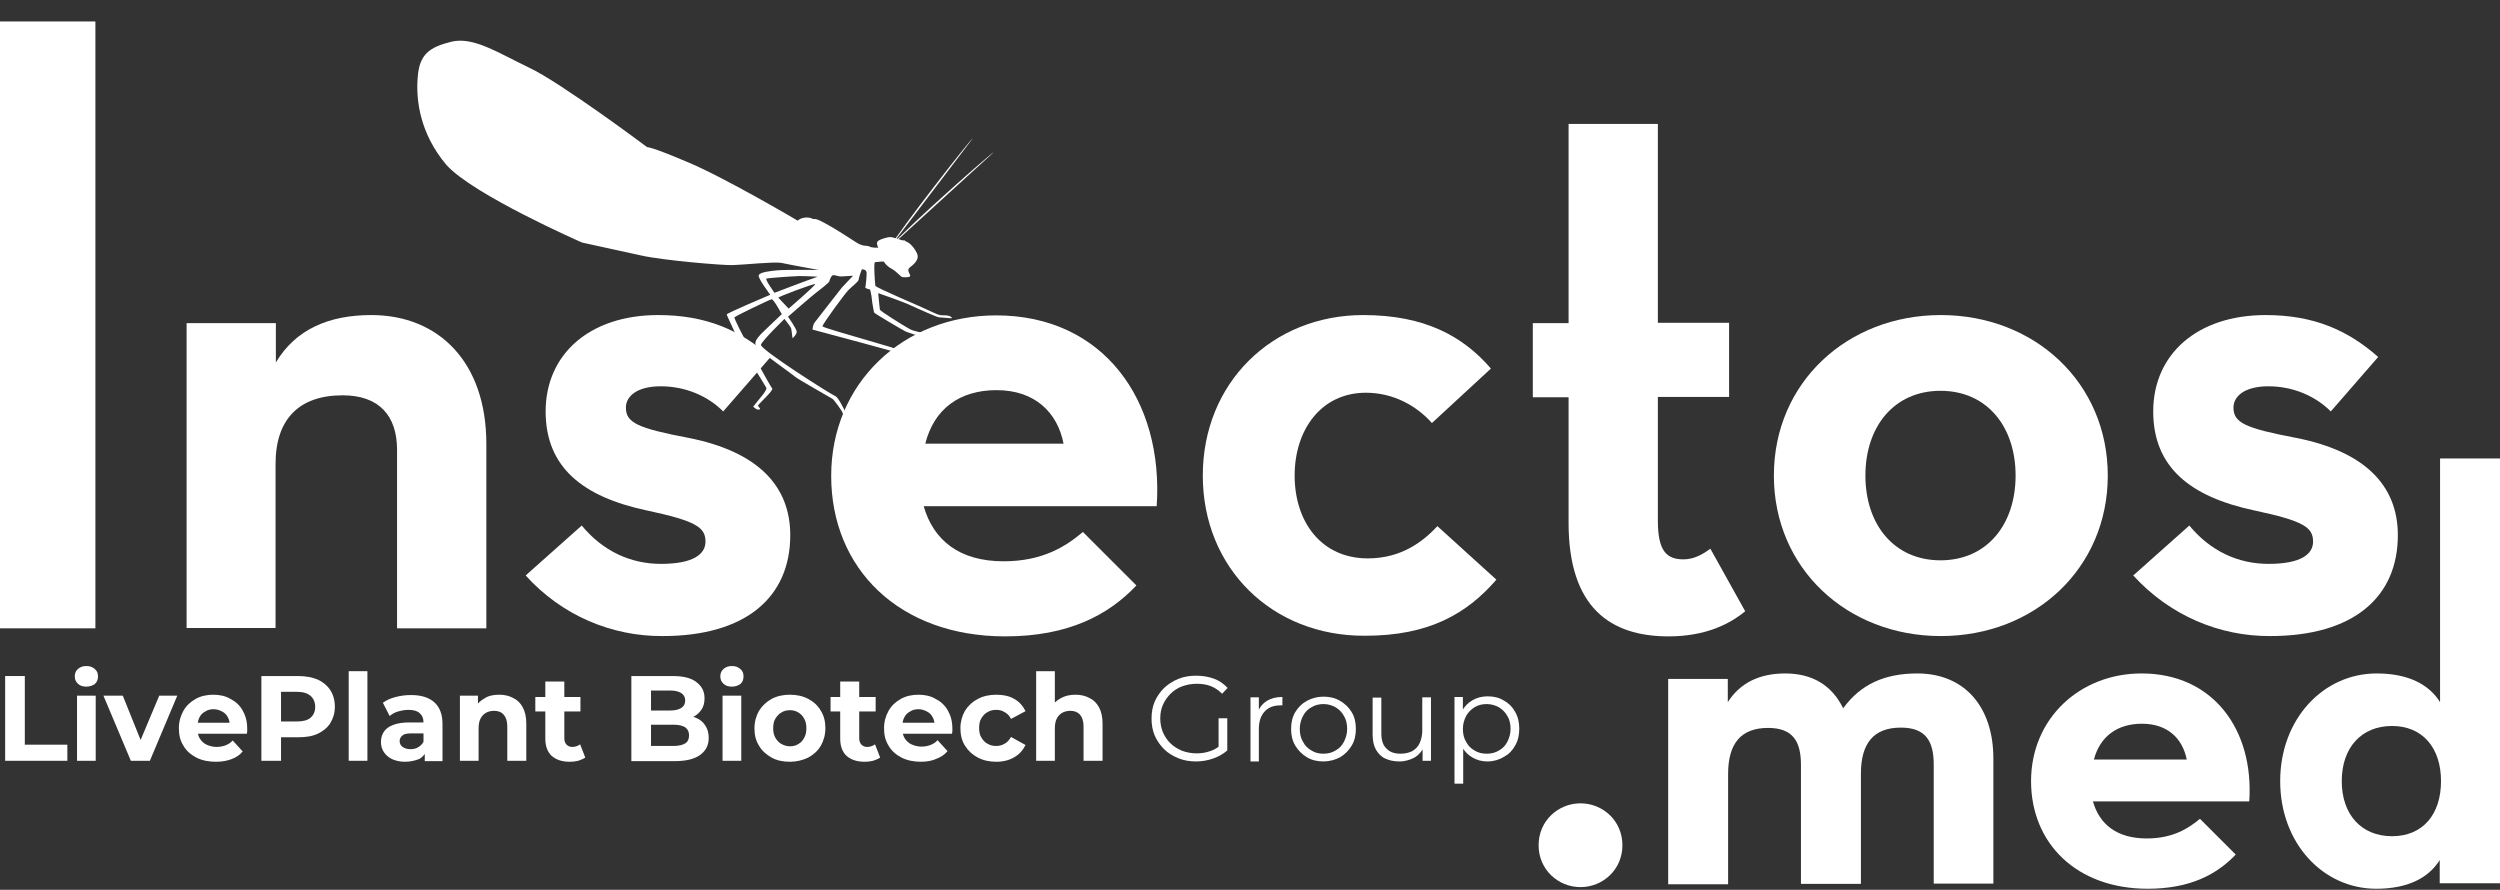
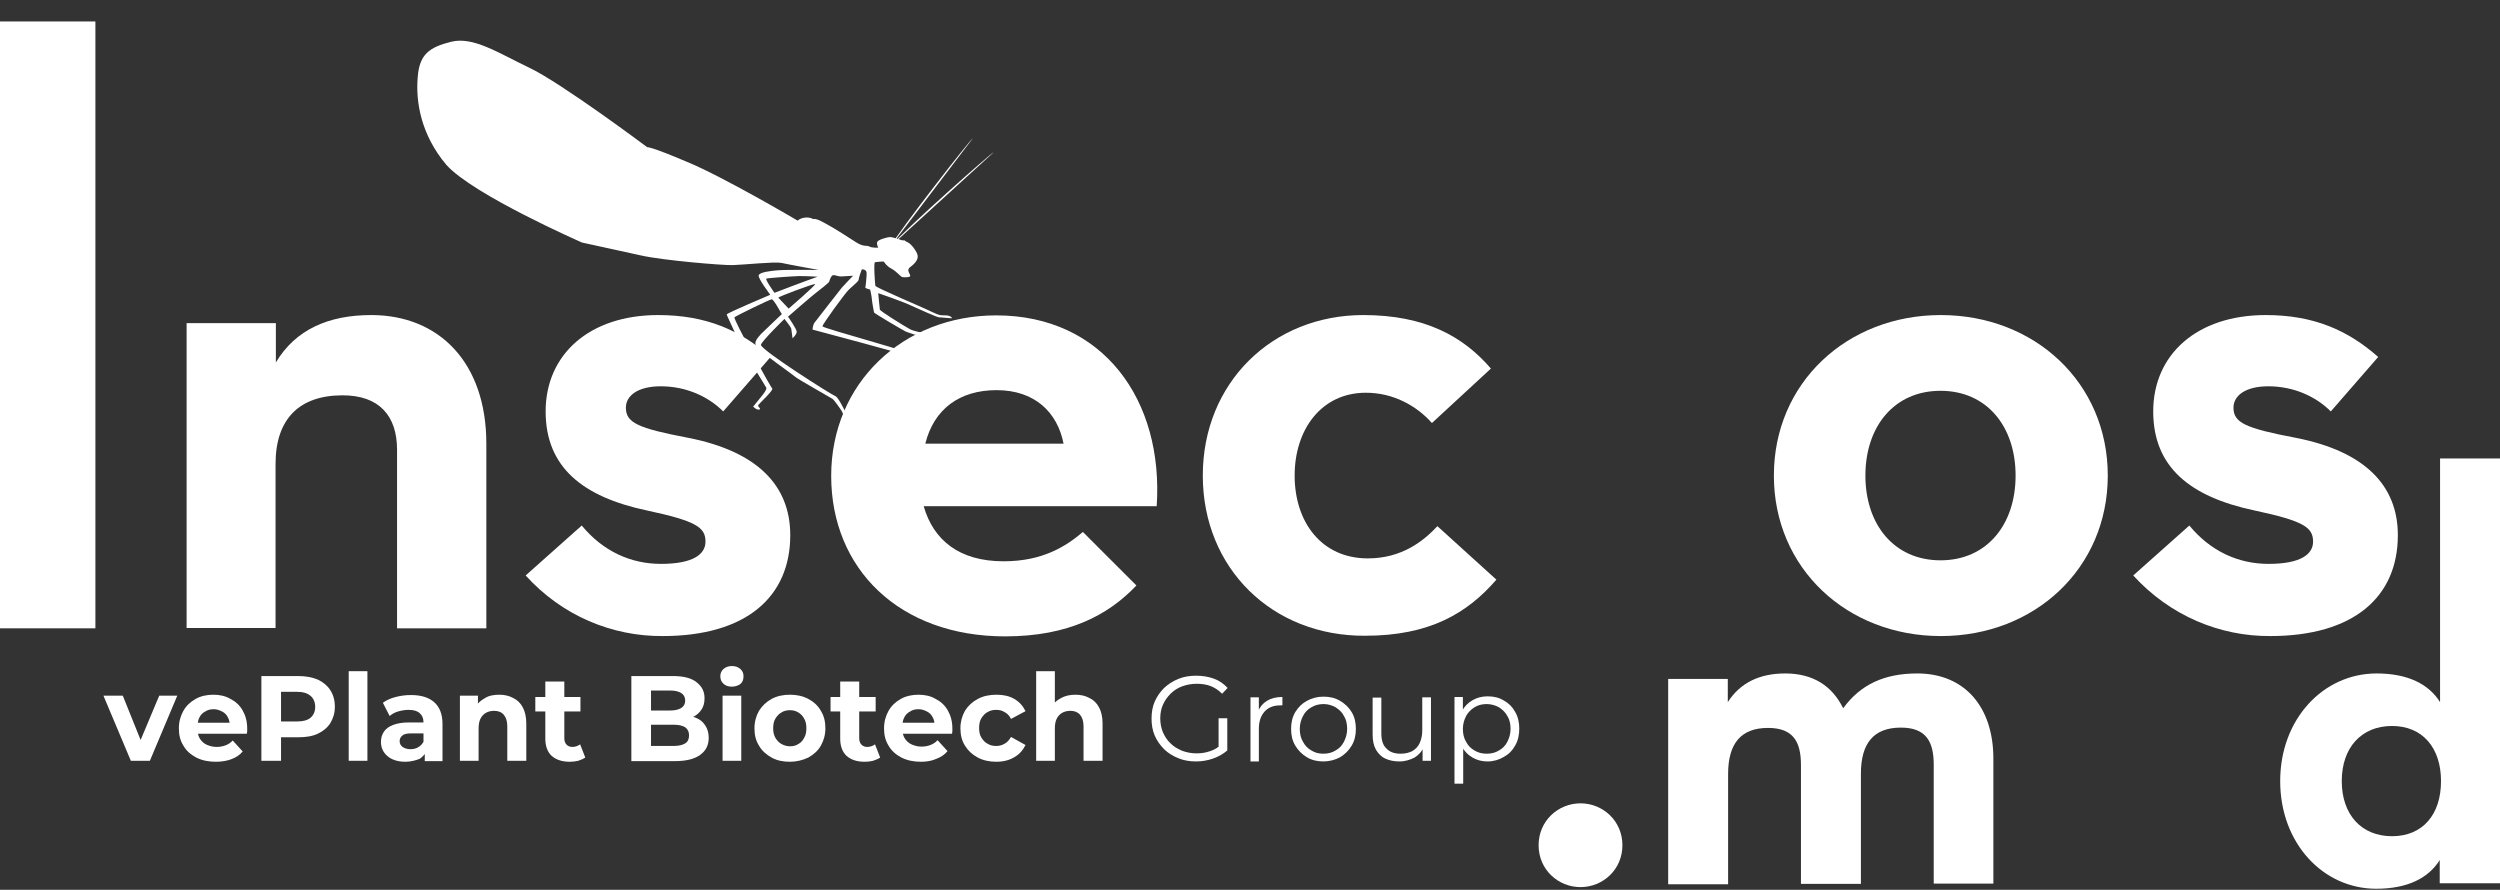
<svg xmlns="http://www.w3.org/2000/svg" width="118" height="42" viewBox="0 0 118 42" fill="none">
  <rect x="0" y="0" width="118" height="42" fill="#333333" stroke="none" />
-   <path d="M0.243 35.909V31.909H1.171V35.149H3.179V35.909H0.243Z" fill="white" />
-   <path d="M4.077 32.41C3.91 32.41 3.773 32.365 3.681 32.274C3.575 32.182 3.529 32.061 3.529 31.924C3.529 31.787 3.575 31.665 3.681 31.574C3.788 31.483 3.91 31.437 4.077 31.437C4.244 31.437 4.366 31.483 4.472 31.574C4.579 31.665 4.625 31.772 4.625 31.924C4.625 32.076 4.579 32.198 4.472 32.289C4.381 32.35 4.244 32.41 4.077 32.41ZM3.636 35.909V32.837H4.518V35.909H3.636Z" fill="white" />
-   <path d="M6.176 35.909L4.883 32.837H5.796L6.861 35.483H6.404L7.515 32.837H8.367L7.074 35.909H6.176Z" fill="white" />
+   <path d="M6.176 35.909L4.883 32.837H5.796L6.861 35.483H6.404L7.515 32.837H8.367L7.074 35.909H6.176" fill="white" />
  <path d="M10.192 35.955C9.842 35.955 9.538 35.894 9.264 35.757C9.006 35.62 8.793 35.438 8.656 35.194C8.504 34.951 8.443 34.692 8.443 34.373C8.443 34.069 8.519 33.795 8.656 33.551C8.793 33.308 8.99 33.126 9.234 32.989C9.477 32.852 9.766 32.791 10.07 32.791C10.375 32.791 10.649 32.852 10.877 32.989C11.12 33.11 11.318 33.293 11.455 33.536C11.592 33.78 11.668 34.053 11.668 34.388C11.668 34.419 11.668 34.464 11.668 34.51C11.668 34.555 11.652 34.601 11.652 34.632H9.173V34.114H11.196L10.846 34.266C10.846 34.099 10.816 33.962 10.755 33.856C10.694 33.734 10.603 33.643 10.481 33.582C10.359 33.521 10.238 33.475 10.086 33.475C9.934 33.475 9.797 33.506 9.69 33.582C9.568 33.643 9.477 33.734 9.416 33.856C9.355 33.977 9.325 34.114 9.325 34.282V34.419C9.325 34.586 9.355 34.738 9.431 34.86C9.508 34.981 9.614 35.088 9.751 35.149C9.888 35.21 10.04 35.255 10.223 35.255C10.39 35.255 10.527 35.225 10.649 35.179C10.77 35.133 10.892 35.057 10.983 34.951L11.455 35.468C11.318 35.636 11.135 35.757 10.922 35.833C10.725 35.909 10.481 35.955 10.192 35.955Z" fill="white" />
  <path d="M12.337 35.909V31.909H14.071C14.436 31.909 14.741 31.969 14.999 32.076C15.258 32.198 15.456 32.365 15.592 32.578C15.729 32.791 15.805 33.049 15.805 33.354C15.805 33.658 15.729 33.901 15.592 34.13C15.456 34.343 15.258 34.51 14.999 34.632C14.741 34.753 14.436 34.799 14.071 34.799H12.854L13.265 34.388V35.909H12.337ZM13.265 34.495L12.854 34.053H14.025C14.315 34.053 14.527 33.993 14.665 33.871C14.801 33.749 14.877 33.582 14.877 33.369C14.877 33.141 14.801 32.973 14.665 32.852C14.512 32.715 14.299 32.654 14.01 32.654H12.854L13.265 32.213V34.495Z" fill="white" />
  <path d="M16.459 35.909V31.68H17.342V35.909H16.459Z" fill="white" />
  <path d="M19.122 35.955C18.878 35.955 18.68 35.909 18.513 35.833C18.346 35.757 18.209 35.636 18.118 35.499C18.026 35.362 17.981 35.194 17.981 35.027C17.981 34.844 18.026 34.677 18.118 34.54C18.209 34.403 18.346 34.297 18.544 34.221C18.741 34.145 18.985 34.099 19.304 34.099H20.126V34.616H19.411C19.198 34.616 19.061 34.647 18.985 34.723C18.909 34.784 18.863 34.875 18.863 34.981C18.863 35.103 18.909 35.179 19 35.255C19.091 35.316 19.213 35.362 19.365 35.362C19.517 35.362 19.654 35.331 19.761 35.255C19.882 35.179 19.958 35.088 20.019 34.951L20.156 35.362C20.095 35.559 19.974 35.712 19.806 35.818C19.608 35.894 19.395 35.955 19.122 35.955ZM20.049 35.909V35.316L19.989 35.179V34.099C19.989 33.901 19.928 33.764 19.806 33.658C19.684 33.551 19.517 33.506 19.274 33.506C19.106 33.506 18.954 33.536 18.787 33.582C18.635 33.627 18.498 33.703 18.391 33.795L18.072 33.171C18.239 33.049 18.437 32.958 18.68 32.897C18.909 32.837 19.152 32.806 19.395 32.806C19.867 32.806 20.232 32.913 20.491 33.141C20.749 33.369 20.886 33.703 20.886 34.175V35.925H20.049V35.909Z" fill="white" />
  <path d="M23.564 32.791C23.807 32.791 24.02 32.837 24.218 32.943C24.415 33.034 24.567 33.186 24.674 33.384C24.78 33.582 24.841 33.84 24.841 34.145V35.909H23.944V34.282C23.944 34.038 23.883 33.856 23.776 33.734C23.67 33.612 23.518 33.551 23.32 33.551C23.183 33.551 23.046 33.582 22.94 33.643C22.833 33.704 22.742 33.795 22.681 33.916C22.62 34.038 22.59 34.19 22.59 34.388V35.909H21.708V32.837H22.559V33.688L22.407 33.43C22.514 33.217 22.681 33.065 22.879 32.958C23.061 32.837 23.29 32.791 23.564 32.791Z" fill="white" />
  <path d="M25.267 33.582V32.897H27.397V33.582H25.267ZM26.895 35.955C26.53 35.955 26.256 35.864 26.043 35.681C25.845 35.499 25.739 35.225 25.739 34.86V32.167H26.636V34.844C26.636 34.966 26.667 35.073 26.743 35.149C26.819 35.225 26.91 35.255 27.017 35.255C27.154 35.255 27.275 35.21 27.382 35.133L27.625 35.757C27.534 35.818 27.427 35.864 27.291 35.909C27.169 35.94 27.032 35.955 26.895 35.955Z" fill="white" />
  <path d="M29.8 35.909V31.909H31.748C32.25 31.909 32.63 32 32.873 32.198C33.132 32.395 33.254 32.639 33.254 32.958C33.254 33.171 33.208 33.354 33.102 33.506C32.995 33.658 32.858 33.78 32.675 33.856C32.493 33.947 32.295 33.977 32.052 33.977L32.158 33.749C32.417 33.749 32.63 33.795 32.828 33.871C33.025 33.947 33.178 34.069 33.284 34.236C33.391 34.388 33.451 34.586 33.451 34.829C33.451 35.179 33.314 35.438 33.041 35.636C32.767 35.833 32.371 35.925 31.854 35.925H29.8V35.909ZM30.713 35.209H31.793C32.037 35.209 32.219 35.164 32.341 35.088C32.463 35.012 32.523 34.89 32.523 34.708C32.523 34.54 32.463 34.419 32.341 34.327C32.219 34.251 32.037 34.206 31.793 34.206H30.652V33.536H31.641C31.869 33.536 32.037 33.491 32.158 33.414C32.28 33.339 32.341 33.217 32.341 33.065C32.341 32.913 32.28 32.791 32.158 32.715C32.037 32.639 31.869 32.593 31.641 32.593H30.728V35.209H30.713Z" fill="white" />
  <path d="M34.547 32.41C34.379 32.41 34.242 32.365 34.151 32.274C34.045 32.182 33.999 32.061 33.999 31.924C33.999 31.787 34.045 31.665 34.151 31.574C34.258 31.483 34.379 31.437 34.547 31.437C34.714 31.437 34.836 31.483 34.942 31.574C35.049 31.665 35.094 31.772 35.094 31.924C35.094 32.076 35.049 32.198 34.942 32.289C34.851 32.35 34.714 32.41 34.547 32.41ZM34.105 35.909V32.837H34.988V35.909H34.105Z" fill="white" />
  <path d="M37.285 35.955C36.95 35.955 36.661 35.894 36.418 35.757C36.174 35.62 35.961 35.438 35.824 35.194C35.672 34.951 35.611 34.692 35.611 34.373C35.611 34.069 35.688 33.795 35.824 33.551C35.977 33.308 36.174 33.126 36.418 32.989C36.676 32.852 36.965 32.791 37.285 32.791C37.604 32.791 37.893 32.852 38.152 32.989C38.41 33.126 38.608 33.308 38.745 33.551C38.897 33.795 38.958 34.069 38.958 34.373C38.958 34.677 38.882 34.951 38.745 35.194C38.608 35.438 38.395 35.62 38.152 35.757C37.893 35.879 37.604 35.955 37.285 35.955ZM37.285 35.225C37.437 35.225 37.574 35.194 37.68 35.118C37.802 35.057 37.893 34.951 37.954 34.829C38.03 34.708 38.061 34.555 38.061 34.373C38.061 34.19 38.03 34.038 37.954 33.916C37.893 33.795 37.787 33.688 37.68 33.627C37.559 33.551 37.422 33.521 37.285 33.521C37.148 33.521 36.996 33.551 36.889 33.627C36.768 33.688 36.676 33.795 36.6 33.916C36.524 34.038 36.494 34.19 36.494 34.373C36.494 34.555 36.524 34.692 36.6 34.829C36.676 34.951 36.768 35.057 36.889 35.118C36.996 35.179 37.133 35.225 37.285 35.225Z" fill="white" />
  <path d="M39.202 33.582V32.897H41.331V33.582H39.202ZM40.814 35.955C40.449 35.955 40.175 35.864 39.962 35.681C39.764 35.499 39.658 35.225 39.658 34.86V32.167H40.555V34.844C40.555 34.966 40.586 35.073 40.662 35.149C40.738 35.225 40.829 35.255 40.936 35.255C41.073 35.255 41.194 35.21 41.301 35.133L41.544 35.757C41.453 35.818 41.346 35.864 41.209 35.909C41.088 35.94 40.951 35.955 40.814 35.955Z" fill="white" />
  <path d="M43.476 35.955C43.126 35.955 42.822 35.894 42.548 35.757C42.29 35.62 42.077 35.438 41.94 35.194C41.788 34.951 41.727 34.692 41.727 34.373C41.727 34.069 41.803 33.795 41.94 33.551C42.077 33.308 42.274 33.126 42.518 32.989C42.761 32.852 43.05 32.791 43.354 32.791C43.659 32.791 43.932 32.852 44.161 32.989C44.404 33.11 44.602 33.293 44.739 33.536C44.876 33.78 44.952 34.053 44.952 34.388C44.952 34.419 44.952 34.464 44.952 34.51C44.952 34.555 44.937 34.601 44.937 34.632H42.442V34.114H44.465L44.115 34.266C44.115 34.099 44.085 33.962 44.024 33.856C43.963 33.734 43.872 33.643 43.75 33.582C43.628 33.521 43.507 33.475 43.354 33.475C43.202 33.475 43.065 33.506 42.959 33.582C42.837 33.643 42.746 33.734 42.685 33.856C42.624 33.962 42.594 34.099 42.594 34.266V34.403C42.594 34.571 42.624 34.723 42.7 34.844C42.776 34.966 42.883 35.073 43.02 35.133C43.157 35.194 43.309 35.24 43.491 35.24C43.659 35.24 43.796 35.21 43.917 35.164C44.039 35.118 44.161 35.042 44.252 34.936L44.724 35.453C44.587 35.62 44.404 35.742 44.191 35.818C43.993 35.909 43.75 35.955 43.476 35.955Z" fill="white" />
  <path d="M47.036 35.955C46.701 35.955 46.412 35.894 46.153 35.757C45.895 35.62 45.697 35.438 45.545 35.194C45.393 34.951 45.332 34.677 45.332 34.373C45.332 34.069 45.408 33.795 45.545 33.551C45.697 33.308 45.895 33.126 46.153 32.989C46.412 32.852 46.701 32.791 47.036 32.791C47.355 32.791 47.644 32.852 47.872 32.989C48.116 33.126 48.283 33.323 48.405 33.567L47.72 33.932C47.644 33.78 47.538 33.673 47.416 33.612C47.294 33.536 47.173 33.506 47.02 33.506C46.868 33.506 46.731 33.536 46.61 33.612C46.488 33.673 46.397 33.78 46.321 33.901C46.245 34.023 46.214 34.175 46.214 34.358C46.214 34.54 46.245 34.692 46.321 34.814C46.397 34.936 46.488 35.042 46.61 35.103C46.731 35.179 46.868 35.21 47.02 35.21C47.157 35.21 47.294 35.179 47.416 35.103C47.538 35.042 47.629 34.936 47.72 34.784L48.405 35.164C48.283 35.407 48.116 35.605 47.872 35.742C47.644 35.879 47.355 35.955 47.036 35.955Z" fill="white" />
  <path d="M50.763 32.791C51.006 32.791 51.219 32.837 51.417 32.943C51.614 33.034 51.767 33.186 51.873 33.384C51.98 33.582 52.041 33.84 52.041 34.145V35.909H51.143V34.282C51.143 34.038 51.082 33.856 50.976 33.734C50.869 33.612 50.717 33.551 50.519 33.551C50.382 33.551 50.245 33.582 50.139 33.643C50.032 33.704 49.941 33.795 49.88 33.916C49.819 34.038 49.789 34.19 49.789 34.388V35.909H48.907V31.68H49.789V33.688L49.591 33.43C49.698 33.217 49.865 33.065 50.063 32.958C50.276 32.837 50.504 32.791 50.763 32.791Z" fill="white" />
  <path d="M56.452 35.94C56.148 35.94 55.874 35.894 55.615 35.788C55.357 35.681 55.129 35.544 54.946 35.362C54.764 35.179 54.611 34.966 54.505 34.723C54.398 34.479 54.353 34.206 54.353 33.916C54.353 33.627 54.398 33.354 54.505 33.11C54.611 32.867 54.764 32.654 54.946 32.471C55.144 32.289 55.357 32.152 55.615 32.045C55.874 31.939 56.148 31.893 56.452 31.893C56.756 31.893 57.03 31.939 57.289 32.03C57.547 32.121 57.76 32.274 57.943 32.471L57.684 32.745C57.517 32.578 57.334 32.456 57.137 32.38C56.939 32.304 56.711 32.274 56.482 32.274C56.239 32.274 56.011 32.319 55.798 32.395C55.585 32.471 55.402 32.593 55.25 32.745C55.098 32.897 54.977 33.065 54.885 33.278C54.809 33.445 54.764 33.673 54.764 33.901C54.764 34.145 54.809 34.358 54.885 34.555C54.977 34.753 55.083 34.936 55.25 35.088C55.402 35.24 55.585 35.346 55.798 35.438C56.011 35.514 56.239 35.559 56.467 35.559C56.695 35.559 56.908 35.529 57.121 35.453C57.319 35.392 57.517 35.27 57.684 35.103L57.928 35.422C57.73 35.59 57.517 35.712 57.258 35.803C57 35.894 56.726 35.94 56.452 35.94ZM57.517 35.377V33.901H57.928V35.422L57.517 35.377Z" fill="white" />
  <path d="M59.023 35.909V32.913H59.418V33.734L59.373 33.597C59.464 33.369 59.601 33.202 59.799 33.08C59.996 32.958 60.24 32.897 60.529 32.897V33.293C60.514 33.293 60.498 33.293 60.483 33.293C60.468 33.293 60.453 33.293 60.438 33.293C60.118 33.293 59.875 33.384 59.692 33.582C59.51 33.78 59.418 34.053 59.418 34.403V35.94H59.023V35.909Z" fill="white" />
  <path d="M62.461 35.94C62.172 35.94 61.913 35.879 61.685 35.742C61.457 35.605 61.274 35.422 61.137 35.194C61 34.966 60.94 34.708 60.94 34.403C60.94 34.099 61 33.84 61.137 33.612C61.274 33.384 61.457 33.202 61.685 33.08C61.913 32.958 62.172 32.882 62.461 32.882C62.765 32.882 63.024 32.943 63.252 33.08C63.48 33.217 63.663 33.384 63.799 33.612C63.936 33.84 63.997 34.099 63.997 34.403C63.997 34.708 63.936 34.966 63.799 35.194C63.663 35.422 63.48 35.605 63.252 35.742C63.024 35.864 62.75 35.94 62.461 35.94ZM62.461 35.575C62.674 35.575 62.871 35.529 63.039 35.422C63.206 35.331 63.343 35.194 63.434 35.012C63.526 34.829 63.586 34.632 63.586 34.403C63.586 34.175 63.541 33.962 63.434 33.795C63.343 33.612 63.206 33.491 63.039 33.384C62.871 33.293 62.689 33.232 62.476 33.232C62.263 33.232 62.065 33.278 61.898 33.384C61.731 33.475 61.594 33.612 61.502 33.795C61.411 33.962 61.35 34.175 61.35 34.403C61.35 34.632 61.396 34.844 61.502 35.012C61.594 35.194 61.731 35.331 61.898 35.422C62.065 35.529 62.248 35.575 62.461 35.575Z" fill="white" />
  <path d="M66.051 35.94C65.792 35.94 65.579 35.894 65.382 35.803C65.184 35.712 65.047 35.559 64.94 35.377C64.834 35.179 64.788 34.951 64.788 34.662V32.928H65.199V34.616C65.199 34.936 65.275 35.179 65.442 35.331C65.594 35.499 65.823 35.575 66.112 35.575C66.325 35.575 66.507 35.529 66.659 35.453C66.811 35.362 66.933 35.24 67.009 35.073C67.085 34.905 67.131 34.708 67.131 34.479V32.913H67.542V35.909H67.146V35.088L67.207 35.24C67.116 35.468 66.963 35.636 66.766 35.757C66.553 35.864 66.325 35.94 66.051 35.94Z" fill="white" />
  <path d="M68.652 37.005V32.897H69.048V33.795L69.002 34.388L69.063 34.997V36.989H68.652V37.005ZM70.204 35.94C69.945 35.94 69.717 35.879 69.504 35.757C69.291 35.636 69.124 35.468 69.002 35.24C68.88 35.012 68.819 34.738 68.819 34.403C68.819 34.069 68.88 33.795 69.002 33.567C69.124 33.339 69.291 33.171 69.504 33.049C69.717 32.928 69.945 32.867 70.219 32.867C70.508 32.867 70.766 32.928 70.98 33.065C71.208 33.186 71.39 33.369 71.512 33.597C71.649 33.825 71.71 34.099 71.71 34.388C71.71 34.692 71.649 34.966 71.512 35.194C71.39 35.422 71.208 35.605 70.98 35.727C70.751 35.864 70.493 35.94 70.204 35.94ZM70.173 35.575C70.386 35.575 70.584 35.529 70.751 35.422C70.919 35.331 71.056 35.194 71.147 35.012C71.238 34.829 71.299 34.632 71.299 34.403C71.299 34.175 71.253 33.962 71.147 33.795C71.056 33.627 70.919 33.491 70.751 33.384C70.584 33.293 70.386 33.232 70.173 33.232C69.96 33.232 69.763 33.278 69.595 33.384C69.428 33.491 69.291 33.627 69.2 33.795C69.108 33.977 69.048 34.175 69.048 34.403C69.048 34.632 69.093 34.844 69.2 35.012C69.291 35.194 69.428 35.331 69.595 35.422C69.763 35.529 69.96 35.575 70.173 35.575Z" fill="white" />
  <path d="M37.224 14.567L36.737 14.05C36.707 14.019 38.395 13.38 38.471 13.411C38.532 13.441 37.224 14.567 37.224 14.567ZM37.391 13.502C37.041 13.639 36.555 13.821 36.555 13.821C36.555 13.821 36.098 13.182 36.174 13.152C36.235 13.122 37.3 13.046 37.711 13.03C38.121 13.03 38.593 13.061 38.593 13.061C38.593 13.061 37.741 13.365 37.391 13.502ZM30.257 12.057C31.246 12.285 34.09 12.528 34.592 12.513C35.094 12.498 36.555 12.346 36.874 12.407C37.209 12.483 38.639 12.741 38.639 12.741C38.639 12.741 37.087 12.726 36.722 12.757C36.357 12.787 35.84 12.848 35.809 13C35.779 13.152 36.357 13.913 36.357 13.913C36.357 13.913 34.303 14.78 34.303 14.841C34.303 14.901 34.668 15.616 34.79 15.951C34.897 16.286 36.174 18.279 36.174 18.309C36.174 18.339 36.174 18.415 36.007 18.628C35.84 18.841 35.551 19.191 35.551 19.191C35.551 19.191 35.718 19.374 35.84 19.328C35.961 19.282 35.733 19.206 35.794 19.115C35.855 19.024 36.524 18.415 36.448 18.339C36.372 18.263 34.592 15.053 34.668 14.977C34.744 14.901 36.326 14.141 36.418 14.126C36.509 14.11 36.828 14.704 36.828 14.704L36.904 14.825C36.904 14.825 36.113 15.571 35.916 15.768C35.733 15.982 35.551 16.164 35.718 16.392C35.885 16.605 37.452 17.7 37.543 17.792C37.635 17.883 39.202 18.765 39.293 18.826C39.384 18.887 39.719 19.374 39.749 19.435C39.764 19.511 39.901 19.739 39.992 19.754C40.084 19.769 40.297 19.708 40.297 19.648C40.297 19.587 40.053 19.724 39.947 19.526C39.84 19.328 39.567 18.735 39.414 18.689C39.262 18.644 35.855 16.483 35.916 16.27C35.992 16.058 37.026 15.053 37.026 15.053C37.026 15.053 37.33 15.434 37.346 15.51C37.361 15.586 37.407 15.966 37.407 15.966C37.407 15.966 37.604 15.799 37.604 15.662C37.604 15.525 37.194 14.947 37.194 14.947C37.194 14.947 38.38 13.913 38.532 13.806C38.669 13.7 39.125 13.35 39.141 13.289C39.156 13.228 39.232 12.985 39.338 12.985C39.46 12.985 39.551 13.061 39.749 13.046C39.947 13.03 40.266 13.015 40.266 13.015C40.266 13.015 39.795 13.502 39.734 13.578C39.673 13.654 38.517 15.13 38.441 15.236C38.365 15.343 38.35 15.556 38.35 15.556C38.35 15.556 43.096 16.818 43.141 16.879C43.172 16.94 43.218 17.229 43.172 17.32C43.126 17.411 43.278 17.503 43.324 17.472C43.37 17.442 43.476 17.001 43.37 16.833C43.263 16.681 38.836 15.495 38.821 15.403C38.806 15.312 39.932 13.791 40.038 13.7C40.129 13.593 40.51 13.304 40.525 13.213C40.525 13.122 40.677 12.711 40.677 12.711C40.677 12.711 40.905 12.696 40.905 12.893C40.905 13.076 40.86 13.517 40.844 13.563C40.814 13.608 41.073 13.669 41.073 13.669C41.073 13.669 41.149 14.019 41.149 14.095C41.149 14.171 41.24 14.704 41.255 14.749C41.27 14.795 42.67 15.616 42.746 15.647C42.822 15.677 43.385 15.89 43.583 15.875C43.78 15.86 44.024 15.753 44.008 15.708C44.008 15.662 43.78 15.693 43.689 15.708C43.598 15.723 43.141 15.647 42.928 15.525C42.7 15.403 41.544 14.688 41.529 14.612C41.514 14.536 41.453 13.837 41.453 13.837C41.453 13.837 42.655 14.247 43.02 14.43C43.385 14.597 44.237 14.977 44.313 14.977C44.389 14.977 44.845 15.023 44.906 15.023C44.967 15.023 44.891 14.901 44.663 14.886C44.419 14.871 44.419 14.932 43.948 14.704C43.491 14.476 41.331 13.578 41.316 13.487C41.301 13.395 41.225 12.391 41.301 12.376C41.377 12.376 41.712 12.315 41.727 12.361C41.757 12.407 41.848 12.559 42.077 12.681C42.305 12.802 42.518 13.061 42.579 13.076C42.639 13.091 42.944 13.106 42.959 13.03C42.989 12.954 42.776 12.772 42.928 12.635C43.081 12.513 43.43 12.27 43.278 11.95C43.126 11.631 42.913 11.479 42.913 11.479L42.837 11.433C42.837 11.433 42.7 11.372 42.715 11.357C42.731 11.342 42.579 11.342 42.579 11.342C42.579 11.342 42.153 11.19 42.016 11.19C41.879 11.19 41.453 11.311 41.407 11.418C41.362 11.524 41.453 11.692 41.453 11.692C41.453 11.692 41.149 11.707 41.027 11.631C40.89 11.57 40.753 11.661 40.403 11.433C40.053 11.205 39.506 10.855 39.156 10.657C38.806 10.46 38.547 10.307 38.38 10.338C38.137 10.201 37.787 10.277 37.65 10.414C37.65 10.414 34.09 8.315 32.402 7.63C30.728 6.915 30.546 6.946 30.546 6.946C30.546 6.946 26.439 3.873 24.963 3.188C23.503 2.488 22.331 1.713 21.297 1.971C20.262 2.23 19.791 2.564 19.715 3.66C19.624 4.755 19.837 6.322 21.069 7.782C22.331 9.197 27.473 11.448 27.473 11.448M45.91 6.535C45.864 6.504 42.533 10.748 41.909 11.798L45.91 6.535ZM46.899 7.189C46.853 7.158 42.822 10.718 42.016 11.646L46.899 7.189Z" fill="white" />
  <path d="M72.622 39.895C72.622 38.739 73.55 37.917 74.6 37.917C75.65 37.917 76.578 38.739 76.578 39.895C76.578 41.051 75.65 41.872 74.6 41.872C73.55 41.872 72.622 41.051 72.622 39.895Z" fill="white" />
  <path d="M78.722 32.045H81.552V33.141C82.145 32.213 83.073 31.787 84.26 31.787C85.553 31.787 86.465 32.35 86.998 33.43C87.819 32.304 88.945 31.787 90.497 31.787C92.733 31.787 94.087 33.369 94.087 35.803V41.705H91.272V36.092C91.272 34.997 90.907 34.343 89.721 34.343C88.443 34.343 87.835 35.073 87.835 36.518V41.72H85.005V36.107C85.005 35.012 84.64 34.358 83.453 34.358C82.176 34.358 81.567 35.088 81.567 36.533V41.736H78.738V32.045H78.722Z" fill="white" />
-   <path d="M101.328 39.575C102.575 39.575 103.305 39.089 103.838 38.648L105.526 40.336C104.644 41.264 103.381 41.949 101.373 41.949C98.011 41.949 95.866 39.804 95.866 36.868C95.866 33.932 98.148 31.787 101.084 31.787C104.476 31.787 106.393 34.464 106.165 37.826H98.787C99.091 38.906 99.913 39.575 101.328 39.575ZM103.214 35.849C103.016 34.86 102.316 34.16 101.099 34.16C99.943 34.16 99.122 34.753 98.833 35.849H103.214Z" fill="white" />
  <path d="M107.625 36.868C107.625 33.932 109.664 31.787 112.174 31.787C113.649 31.787 114.638 32.289 115.171 33.141V21.64H118V41.69H115.155V40.595C114.623 41.447 113.634 41.949 112.159 41.949C109.649 41.949 107.625 39.804 107.625 36.868ZM115.216 36.868C115.216 35.286 114.334 34.266 112.904 34.266C111.459 34.266 110.531 35.286 110.531 36.868C110.531 38.45 111.459 39.469 112.904 39.469C114.349 39.469 115.216 38.45 115.216 36.868Z" fill="white" />
  <path d="M0 1.013H4.503V29.657H0V1.013Z" fill="white" />
  <path d="M8.808 15.251H13.021V17.107C13.949 15.556 15.501 14.871 17.524 14.871C20.719 14.871 22.955 17.107 22.955 20.941V29.657H18.741V21.23C18.741 19.632 17.905 18.659 16.17 18.659C14.147 18.659 13.006 19.754 13.006 21.899V29.642H8.808V15.251Z" fill="white" />
  <path d="M24.811 27.162L27.458 24.805C28.462 26.021 29.77 26.615 31.2 26.615C32.721 26.615 33.299 26.158 33.299 25.565C33.299 24.896 32.873 24.591 30.515 24.09C27.519 23.451 25.754 22.066 25.754 19.419C25.754 16.727 27.823 14.871 31.063 14.871C33.33 14.871 34.942 15.586 36.372 16.849L34.136 19.419C33.421 18.704 32.371 18.233 31.185 18.233C30.09 18.233 29.542 18.689 29.542 19.237C29.542 19.952 30.09 20.21 32.493 20.667C35.733 21.306 37.3 22.903 37.3 25.261C37.3 28.166 35.231 30.022 31.276 30.022C28.888 30.037 26.53 29.064 24.811 27.162Z" fill="white" />
  <path d="M47.37 26.493C49.226 26.493 50.322 25.778 51.113 25.109L53.638 27.634C52.33 29.018 50.443 30.037 47.446 30.037C42.442 30.037 39.232 26.843 39.232 22.462C39.232 18.081 42.639 14.886 47.02 14.886C52.071 14.886 54.931 18.887 54.596 23.892H43.598C44.054 25.489 45.271 26.493 47.37 26.493ZM50.2 20.941C49.911 19.465 48.846 18.415 47.036 18.415C45.301 18.415 44.085 19.298 43.674 20.941H50.2Z" fill="white" />
  <path d="M56.772 22.447C56.772 18.066 60.057 14.871 64.347 14.871C67.253 14.871 69.063 15.875 70.371 17.396L67.587 19.967C66.872 19.161 65.777 18.537 64.469 18.537C62.37 18.537 61.107 20.271 61.107 22.447C61.107 24.637 62.37 26.356 64.56 26.356C66.157 26.356 67.177 25.55 67.846 24.835L70.63 27.36C69.245 28.957 67.466 30.007 64.438 30.007C60.057 30.037 56.772 26.828 56.772 22.447Z" fill="white" />
-   <path d="M72.349 18.75V15.251H74.037V5.85H78.251V15.236H81.613V18.735H78.251V24.591C78.251 26.067 78.707 26.402 79.468 26.402C79.97 26.402 80.396 26.143 80.73 25.9L82.373 28.851C81.658 29.444 80.517 30.037 78.753 30.037C76.015 30.037 74.037 28.684 74.037 24.683V18.75H72.349Z" fill="white" />
  <path d="M83.727 22.447C83.727 18.066 87.18 14.871 91.607 14.871C96.034 14.871 99.487 18.066 99.487 22.447C99.487 26.828 96.034 30.022 91.607 30.022C87.18 30.022 83.727 26.828 83.727 22.447ZM95.136 22.447C95.136 20.134 93.782 18.446 91.592 18.446C89.401 18.446 88.047 20.134 88.047 22.447C88.047 24.759 89.401 26.447 91.592 26.447C93.782 26.447 95.136 24.759 95.136 22.447Z" fill="white" />
  <path d="M100.689 27.162L103.336 24.805C104.34 26.021 105.648 26.615 107.078 26.615C108.599 26.615 109.177 26.158 109.177 25.565C109.177 24.896 108.751 24.591 106.393 24.09C103.396 23.451 101.632 22.066 101.632 19.419C101.632 16.727 103.701 14.871 106.941 14.871C109.207 14.871 110.82 15.586 112.25 16.849L110.014 19.419C109.299 18.704 108.249 18.233 107.063 18.233C105.967 18.233 105.42 18.689 105.42 19.237C105.42 19.952 105.967 20.21 108.371 20.667C111.611 21.306 113.178 22.903 113.178 25.261C113.178 28.166 111.109 30.022 107.154 30.022C104.781 30.037 102.423 29.064 100.689 27.162Z" fill="white" />
</svg>